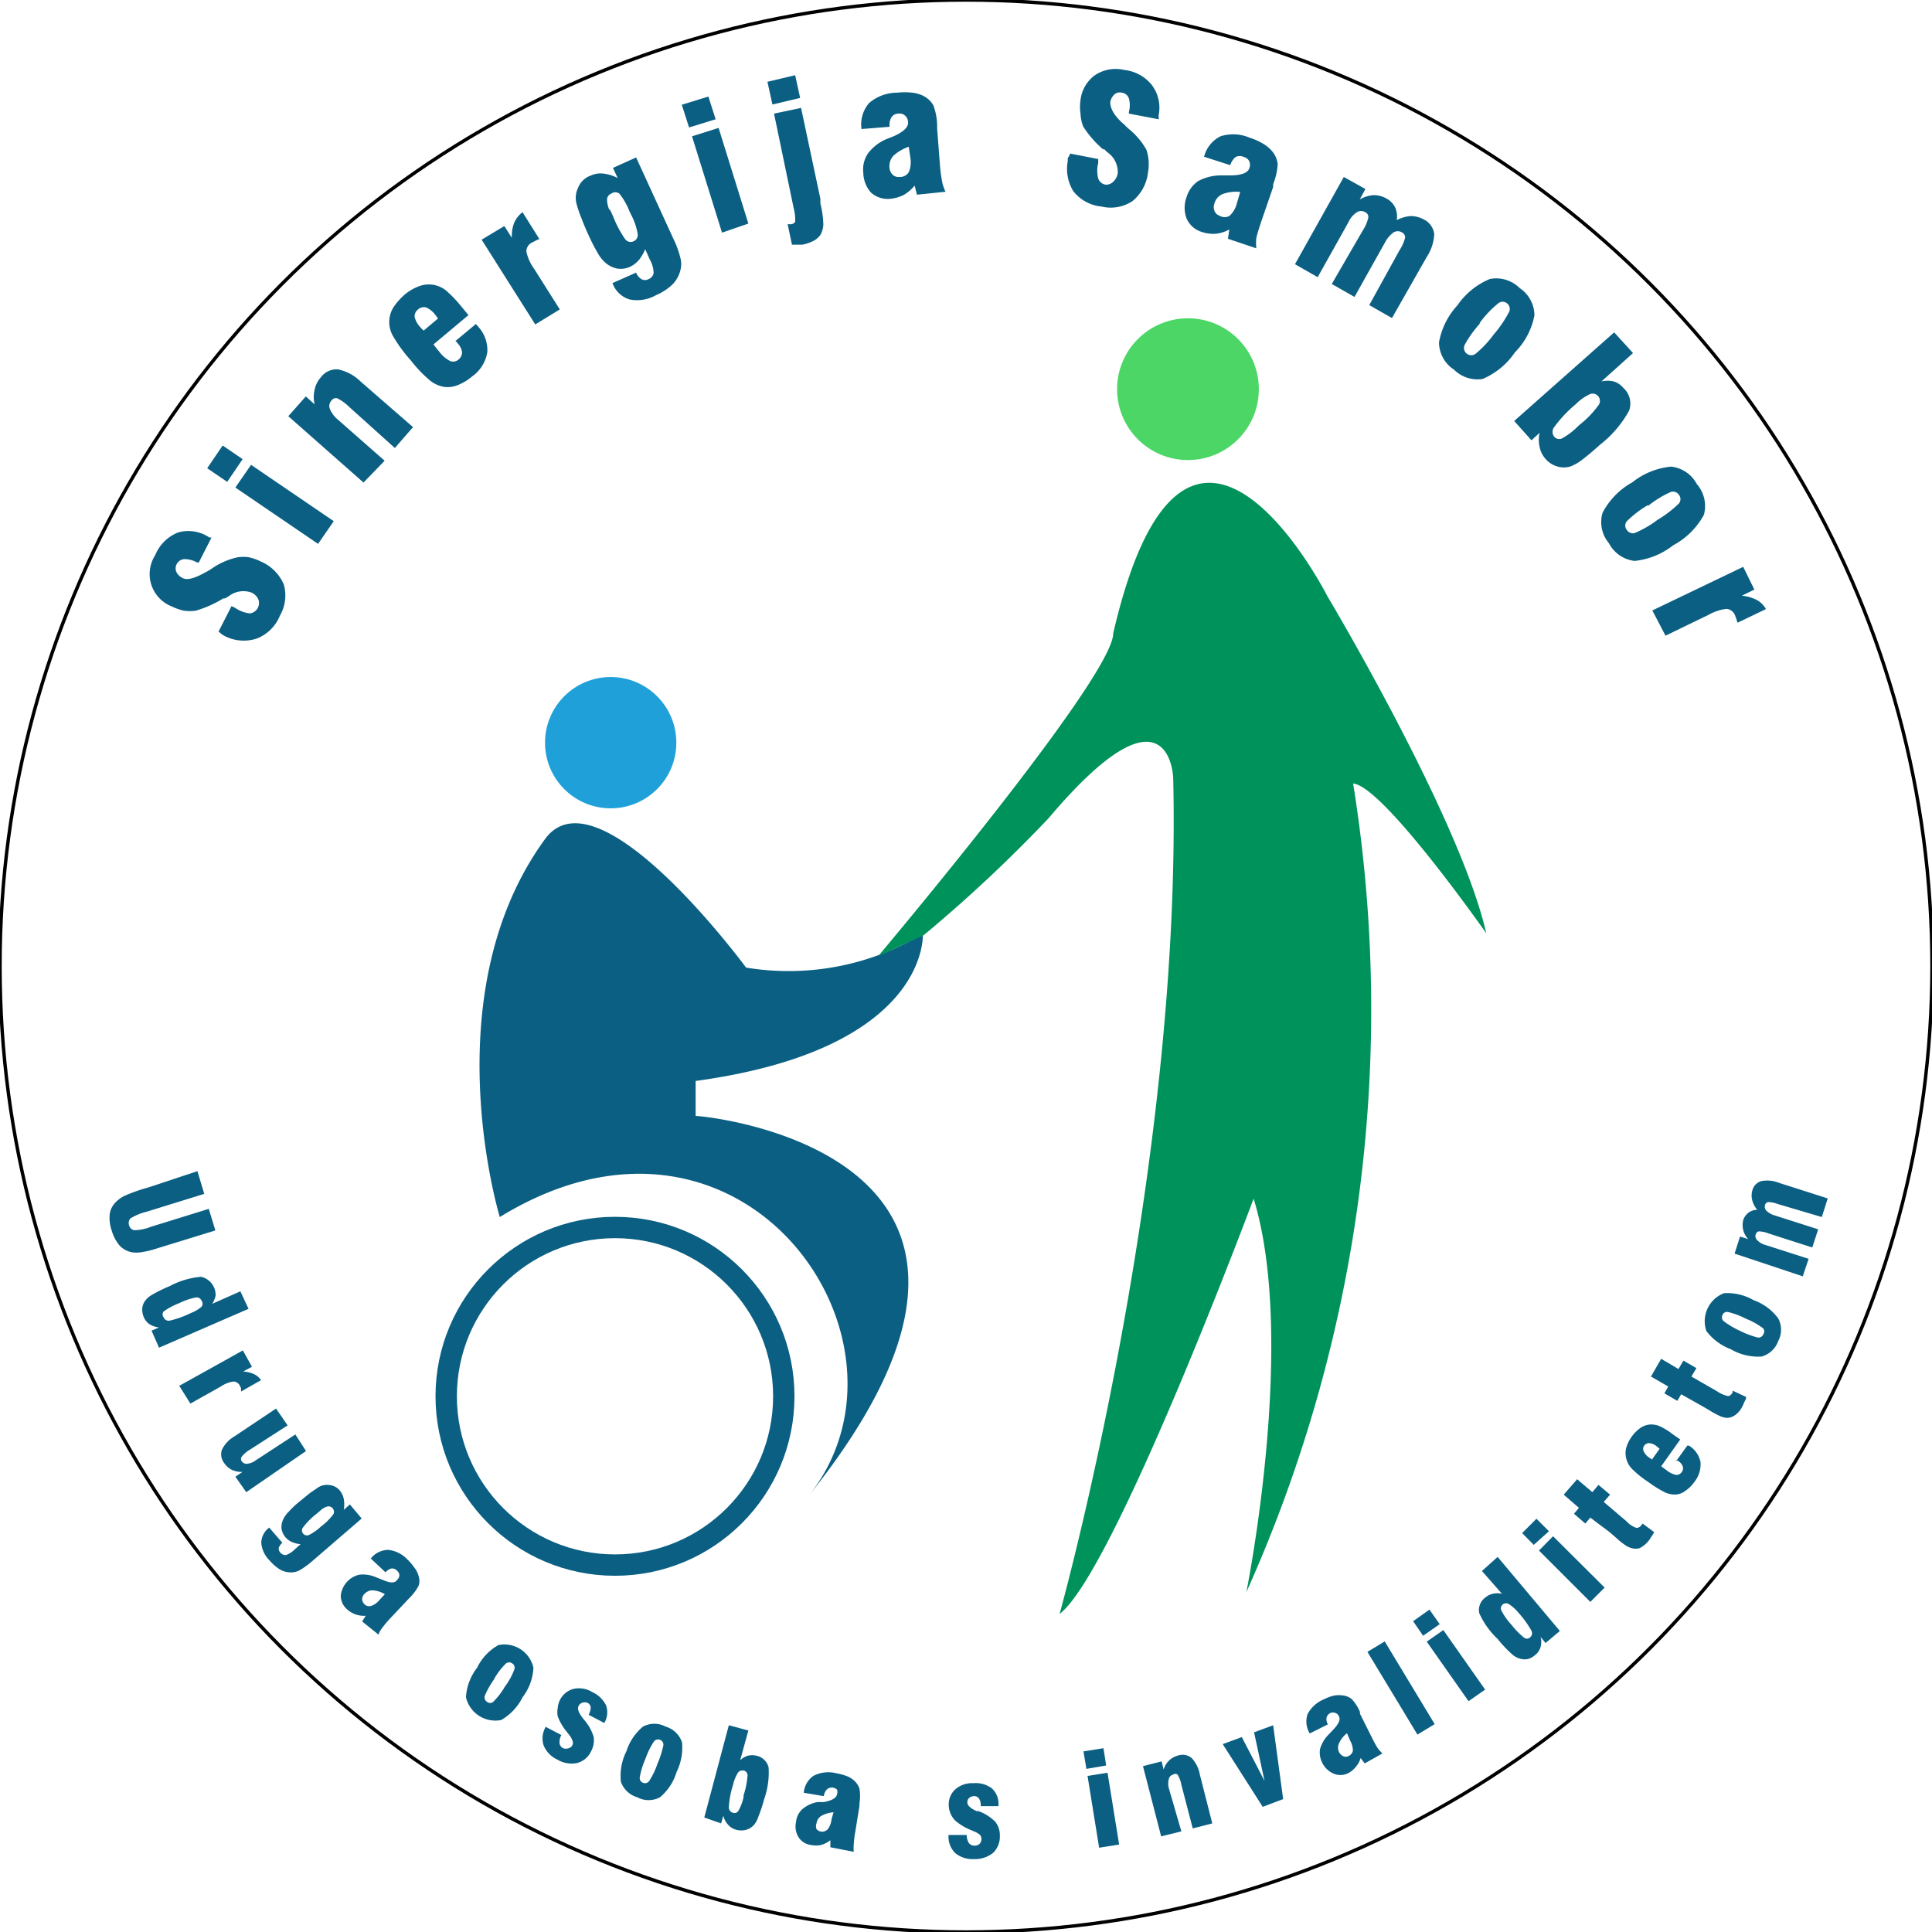
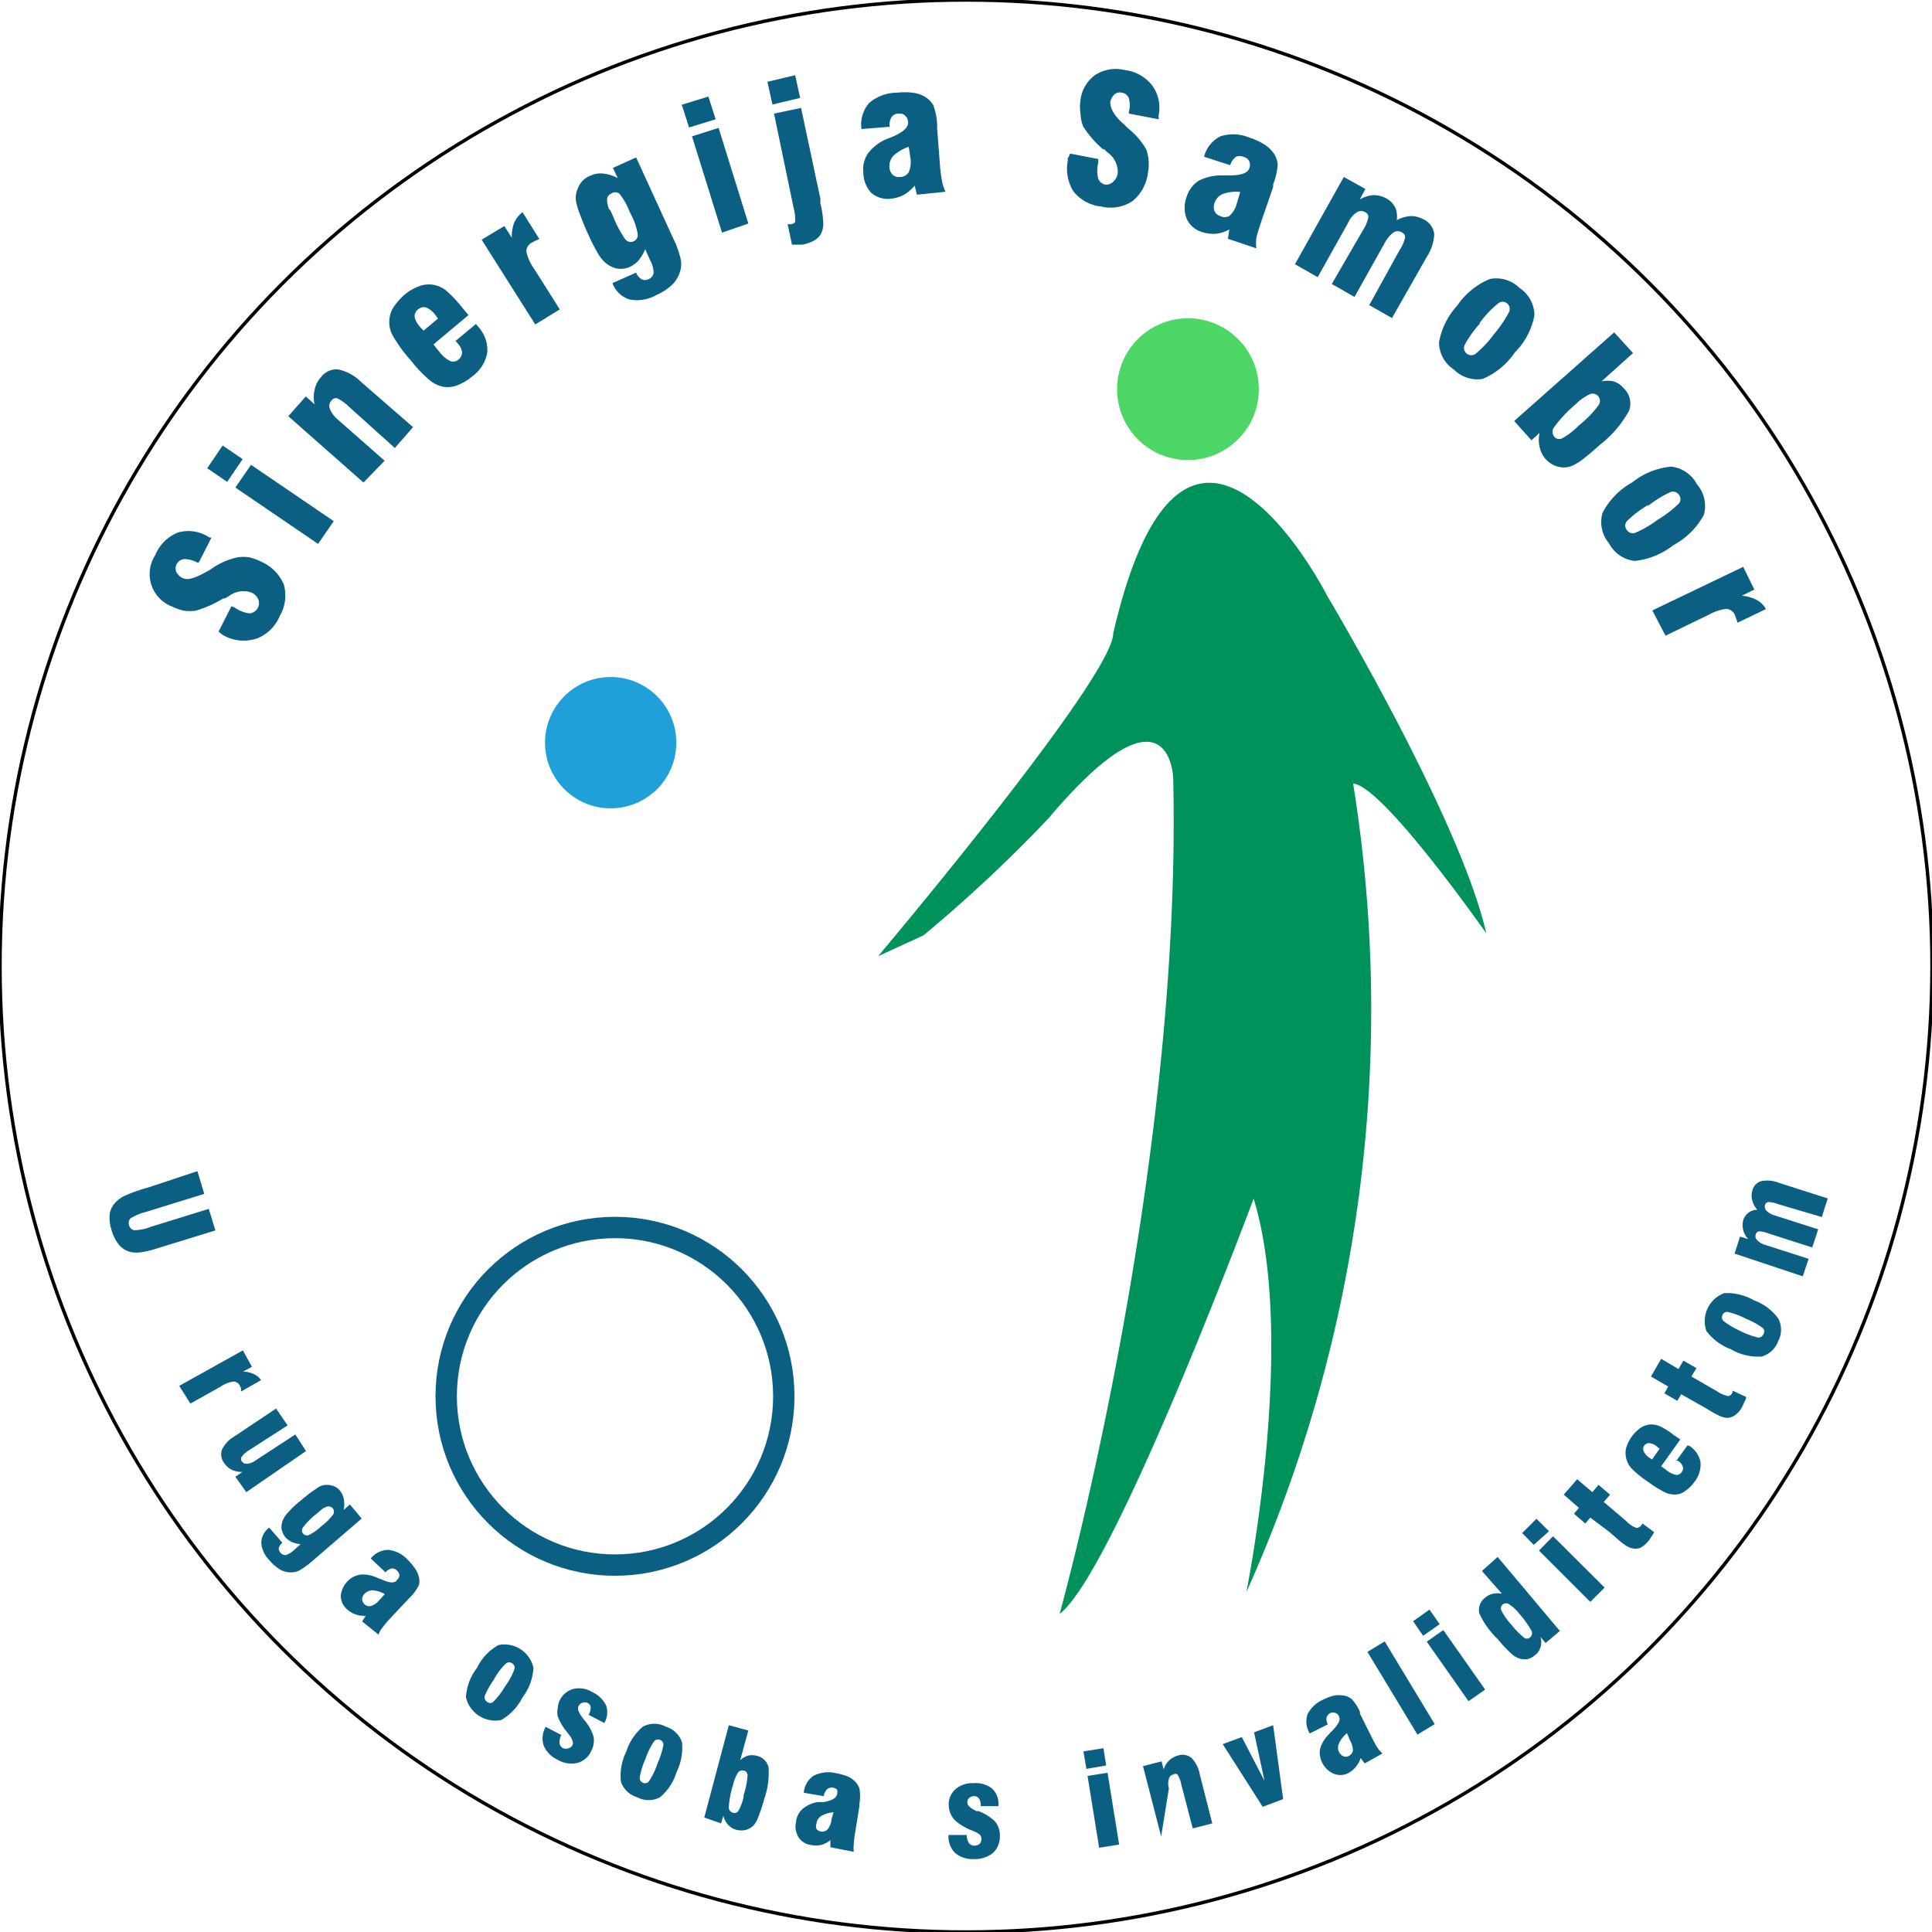
<svg xmlns="http://www.w3.org/2000/svg" viewBox="0 0 85.04 85.04">
  <defs>
    <style>.cls-1,.cls-4{fill:none;stroke-miterlimit:10;}.cls-1{stroke:#000;stroke-width:0.15px;}.cls-2{fill:#0a5f83;}.cls-3{fill:#1fa0d9;}.cls-4{stroke:#0a5f83;stroke-width:0.94px;}.cls-5{fill:#00925b;}.cls-6{fill:#4bd666;}</style>
  </defs>
  <title>LOGO INVALIDA</title>
  <g id="tekst">
    <circle class="cls-1" cx="42.52" cy="42.52" r="42.52" />
    <path class="cls-2" d="M8.69,51.55l.3,1-2.55.79a2.42,2.42,0,0,0-.7.29.31.31,0,0,0-.06.3.29.29,0,0,0,.23.22A2.06,2.06,0,0,0,6.64,54l2.55-.79.29.95-2.6.8a4.08,4.08,0,0,1-.67.16,1.4,1.4,0,0,1-.41,0,1,1,0,0,1-.54-.3,1.8,1.8,0,0,1-.35-.68,1.64,1.64,0,0,1-.08-.7.92.92,0,0,1,.26-.52,1.35,1.35,0,0,1,.43-.3,7.36,7.36,0,0,1,1-.35Z" />
-     <path class="cls-2" d="M10.94,57.61,7,59.32l-.33-.75L7,58.43a1,1,0,0,1-.43-.15A.71.71,0,0,1,6.34,58a.84.84,0,0,1-.08-.34.64.64,0,0,1,.07-.31.9.9,0,0,1,.3-.32,6.23,6.23,0,0,1,.84-.42,3.58,3.58,0,0,1,1.38-.41.82.82,0,0,1,.64.83,1.07,1.07,0,0,1-.15.36l1.24-.55Zm-2.07-.36a.23.23,0,0,0-.25-.14,2.89,2.89,0,0,0-.73.25,3,3,0,0,0-.69.37.2.2,0,0,0,0,.25.24.24,0,0,0,.27.15,4.32,4.32,0,0,0,.92-.33,1.65,1.65,0,0,0,.48-.28A.22.22,0,0,0,8.87,57.25Z" />
    <path class="cls-2" d="M7.89,61l2.8-1.56.4.72-.39.21a1.3,1.3,0,0,1,.47.11.76.76,0,0,1,.32.27l-.88.5c0-.05,0-.1,0-.14a1.17,1.17,0,0,0-.05-.11.32.32,0,0,0-.28-.19,1.27,1.27,0,0,0-.56.22l-1.34.75Z" />
    <path class="cls-2" d="M13.47,63.87l-2.63,1.81L10.36,65l.31-.21a1.08,1.08,0,0,1-.46-.09.87.87,0,0,1-.34-.3.62.62,0,0,1-.1-.59,1.36,1.36,0,0,1,.54-.58L12.15,62l.51.74L11,63.81a1.22,1.22,0,0,0-.36.31.17.17,0,0,0,0,.2.26.26,0,0,0,.25.11.8.8,0,0,0,.38-.16L13,63.14Z" />
    <path class="cls-2" d="M15.92,66.84l-2.17,1.87a3.75,3.75,0,0,1-.53.39.78.78,0,0,1-.37.11,1,1,0,0,1-.5-.11,1.94,1.94,0,0,1-.48-.41,1.23,1.23,0,0,1-.37-.78.85.85,0,0,1,.35-.67l.58.67a.49.49,0,0,0-.16.22.26.26,0,0,0,.07.21.3.3,0,0,0,.24.11,1,1,0,0,0,.37-.23l.28-.25a1.23,1.23,0,0,1-.39-.1.79.79,0,0,1-.27-.2.77.77,0,0,1-.18-.39.82.82,0,0,1,.1-.45,1.16,1.16,0,0,1,.22-.29,3.67,3.67,0,0,1,.44-.42l.49-.4.38-.26a.73.73,0,0,1,.5-.09.66.66,0,0,1,.43.23.85.85,0,0,1,.18.37,1.36,1.36,0,0,1,0,.49l.27-.24Zm-1.84-.33-.18.15a3,3,0,0,0-.56.57.21.21,0,0,0,0,.27.22.22,0,0,0,.25.07,2.22,2.22,0,0,0,.53-.37l.1-.08a2.5,2.5,0,0,0,.46-.48.24.24,0,0,0-.27-.33A.78.78,0,0,0,14.08,66.51Z" />
    <path class="cls-2" d="M15.94,71.37l.16-.25a1.12,1.12,0,0,1-.45-.06,1.08,1.08,0,0,1-.38-.23.79.79,0,0,1-.27-.59,1.06,1.06,0,0,1,.29-.63,1,1,0,0,1,.55-.3,1.43,1.43,0,0,1,.72.12l.28.11c.32.14.54.16.64,0a.29.29,0,0,0,.1-.21.28.28,0,0,0-.1-.19.29.29,0,0,0-.25-.1.47.47,0,0,0-.26.17h0l-.65-.61a1,1,0,0,1,.77-.38,1.36,1.36,0,0,1,.85.43,2.58,2.58,0,0,1,.32.38,1,1,0,0,1,.17.36.68.68,0,0,1,0,.4,2.18,2.18,0,0,1-.39.53l-.07.07-.78.83a4.53,4.53,0,0,0-.37.44.94.94,0,0,0-.16.29Zm1-1.2a1.23,1.23,0,0,0-.53-.17.49.49,0,0,0-.36.15.35.35,0,0,0-.11.23.33.33,0,0,0,.09.22.3.3,0,0,0,.3.09.81.81,0,0,0,.37-.26Z" />
    <path class="cls-2" d="M21,73.41a2.26,2.26,0,0,1,.94-1,1.31,1.31,0,0,1,1.54,1A2.33,2.33,0,0,1,23,74.71a2.39,2.39,0,0,1-.94,1,1.33,1.33,0,0,1-1.55-1A2.33,2.33,0,0,1,21,73.41Zm.76.49a3.79,3.79,0,0,0-.42.74.23.23,0,0,0,.1.27.21.21,0,0,0,.27,0,3.3,3.3,0,0,0,.52-.68,2.9,2.9,0,0,0,.41-.75.22.22,0,0,0-.09-.26.23.23,0,0,0-.28,0A3.1,3.1,0,0,0,21.75,73.9Z" />
    <path class="cls-2" d="M24,76l.71.37a.62.62,0,0,0-.08.37.28.28,0,0,0,.16.21.34.34,0,0,0,.24,0,.26.26,0,0,0,.17-.14.23.23,0,0,0,0-.18.75.75,0,0,0-.15-.27l-.1-.13a2.34,2.34,0,0,1-.4-.68.92.92,0,0,1,0-.37.94.94,0,0,1,.69-.84,1.11,1.11,0,0,1,.83.14,1.25,1.25,0,0,1,.61.59.93.93,0,0,1-.08.77l0,0-.69-.36a.68.68,0,0,0,.09-.34.24.24,0,0,0-.15-.19.3.3,0,0,0-.22,0,.25.25,0,0,0-.16.14c-.07.12,0,.3.17.52l.06.08a2,2,0,0,1,.43.76,1,1,0,0,1-.11.63.94.94,0,0,1-.61.52,1.21,1.21,0,0,1-.88-.15,1.19,1.19,0,0,1-.6-.62,1,1,0,0,1,.08-.8Z" />
    <path class="cls-2" d="M27.57,77.09A2.36,2.36,0,0,1,28.3,76a1.06,1.06,0,0,1,1,0,1.08,1.08,0,0,1,.72.69A2.44,2.44,0,0,1,29.78,78a2.32,2.32,0,0,1-.73,1.11,1.06,1.06,0,0,1-1,0,1.09,1.09,0,0,1-.72-.68A2.41,2.41,0,0,1,27.57,77.09Zm.84.33a3.41,3.41,0,0,0-.25.81.22.22,0,0,0,.14.24.22.22,0,0,0,.27-.07,3.35,3.35,0,0,0,.37-.77,4,4,0,0,0,.26-.81.23.23,0,0,0-.15-.24.23.23,0,0,0-.27.08A3.43,3.43,0,0,0,28.41,77.42Z" />
    <path class="cls-2" d="M32.08,75.94l.86.23-.36,1.31a.87.87,0,0,1,.34-.2.78.78,0,0,1,.37,0,.69.69,0,0,1,.54.51,3.51,3.51,0,0,1-.2,1.42,6.21,6.21,0,0,1-.24.73,1.18,1.18,0,0,1-.18.36.76.76,0,0,1-.36.24.83.83,0,0,1-.44,0,.71.71,0,0,1-.36-.22.85.85,0,0,1-.21-.4l-.1.34L31,80Zm.66,2a.23.23,0,0,0-.26.09,1.72,1.72,0,0,0-.21.52,4,4,0,0,0-.19,1,.24.24,0,0,0,.18.24.2.2,0,0,0,.24-.08,2.18,2.18,0,0,0,.23-.61l0-.08a3.51,3.51,0,0,0,.17-.82A.23.23,0,0,0,32.74,77.93Z" />
    <path class="cls-2" d="M36.55,81.31V81a1.23,1.23,0,0,1-.41.21,1.08,1.08,0,0,1-.44,0,.76.76,0,0,1-.55-.34.9.9,0,0,1-.11-.68.86.86,0,0,1,.28-.56,1.4,1.4,0,0,1,.67-.31l.28,0q.52-.1.57-.33a.3.3,0,0,0,0-.22.33.33,0,0,0-.45,0,.56.56,0,0,0-.13.29v0l-.88-.15a1,1,0,0,1,.42-.74,1.42,1.42,0,0,1,1-.12,2.77,2.77,0,0,1,.48.13,1,1,0,0,1,.33.21.8.8,0,0,1,.22.34,2,2,0,0,1,0,.66l0,.1-.18,1.12a4.27,4.27,0,0,0-.07.57,1.55,1.55,0,0,0,0,.33Zm.14-1.54a1.28,1.28,0,0,0-.54.16.46.46,0,0,0-.21.33.35.35,0,0,0,0,.25.33.33,0,0,0,.5,0,.84.84,0,0,0,.16-.43Z" />
    <path class="cls-2" d="M41.75,80.77h.8a.67.67,0,0,0,.1.36.31.31,0,0,0,.25.11.33.33,0,0,0,.22-.08.32.32,0,0,0,.08-.21.28.28,0,0,0-.06-.18.93.93,0,0,0-.27-.16l-.14-.06a2.54,2.54,0,0,1-.68-.41,1,1,0,0,1-.29-.68.89.89,0,0,1,.29-.7,1.12,1.12,0,0,1,.8-.27,1.17,1.17,0,0,1,.81.23.92.92,0,0,1,.29.72v.06h-.78a.58.58,0,0,0-.08-.34.26.26,0,0,0-.22-.1.33.33,0,0,0-.21.08.24.24,0,0,0-.08.2c0,.13.14.26.41.38l.08,0a2,2,0,0,1,.74.47.94.94,0,0,1,.2.6,1,1,0,0,1-.29.76,1.25,1.25,0,0,1-.84.28,1.2,1.2,0,0,1-.83-.26,1,1,0,0,1-.3-.74Z" />
    <path class="cls-2" d="M47.82,77.86l-.13-.77.88-.14.12.76Zm.56,3.47-.51-3.16.88-.14.51,3.16Z" />
-     <path class="cls-2" d="M51.11,80.83l-.8-3.09.82-.21.09.36a.89.89,0,0,1,.64-.62.63.63,0,0,1,.59.11,1.41,1.41,0,0,1,.36.72l.55,2.16-.86.22L52,78.56a1.24,1.24,0,0,0-.17-.45.16.16,0,0,0-.19,0,.25.25,0,0,0-.19.19.77.77,0,0,0,0,.42L52,80.61Z" />
+     <path class="cls-2" d="M51.11,80.83l-.8-3.09.82-.21.09.36a.89.89,0,0,1,.64-.62.63.63,0,0,1,.59.11,1.41,1.41,0,0,1,.36.72l.55,2.16-.86.22L52,78.56a1.24,1.24,0,0,0-.17-.45.16.16,0,0,0-.19,0,.25.25,0,0,0-.19.19.77.77,0,0,0,0,.42Z" />
    <path class="cls-2" d="M55.58,79.53l-1.76-2.76.84-.31,1,1.93-.46-2.14.84-.31.44,3.25Z" />
    <path class="cls-2" d="M60.07,77.62l-.18-.24a1,1,0,0,1-.22.4,1,1,0,0,1-.35.28.76.76,0,0,1-.64,0,1,1,0,0,1-.49-.49A1,1,0,0,1,58.1,77a1.48,1.48,0,0,1,.37-.64l.2-.21c.25-.26.34-.45.27-.59a.25.25,0,0,0-.16-.16.29.29,0,0,0-.22,0,.33.33,0,0,0-.17.2.45.45,0,0,0,.06.3v0l-.8.4a1,1,0,0,1-.09-.86,1.42,1.42,0,0,1,.71-.64,1.91,1.91,0,0,1,.47-.17,1.33,1.33,0,0,1,.39,0,.74.74,0,0,1,.37.16,1.91,1.91,0,0,1,.36.56l0,.08.5,1c.11.22.2.39.27.5a1.44,1.44,0,0,0,.22.25Zm-.78-1.33a1.18,1.18,0,0,0-.35.44.45.45,0,0,0,0,.39.39.39,0,0,0,.18.18.27.27,0,0,0,.23,0,.34.34,0,0,0,.2-.24.91.91,0,0,0-.12-.44Z" />
    <path class="cls-2" d="M63.15,75.89l-.76.46-2.2-3.64.76-.46Z" />
    <path class="cls-2" d="M62.64,72l-.44-.64.72-.51.45.64Zm2,2.88-1.84-2.62.73-.51,1.84,2.62Z" />
    <path class="cls-2" d="M65.92,68.53l2.74,3.26-.63.53-.22-.27a.85.85,0,0,1,0,.45.69.69,0,0,1-.24.35.83.83,0,0,1-.3.17.7.7,0,0,1-.32,0,.91.91,0,0,1-.39-.2,5.75,5.75,0,0,1-.64-.68A3.53,3.53,0,0,1,65.11,71a.68.68,0,0,1,.28-.69.73.73,0,0,1,.33-.16.92.92,0,0,1,.39,0l-.88-1Zm.23,2.09a.22.22,0,0,0-.06.28,2.94,2.94,0,0,0,.45.63,3.36,3.36,0,0,0,.54.55.2.2,0,0,0,.26,0,.24.24,0,0,0,.07-.3,4.38,4.38,0,0,0-.57-.79,1.79,1.79,0,0,0-.42-.38A.23.23,0,0,0,66.15,70.62Z" />
    <path class="cls-2" d="M67.51,68,67,67.48l.63-.63.55.55ZM70,70.51l-2.26-2.26.62-.63,2.27,2.26Z" />
    <path class="cls-2" d="M72.81,67.44a1.67,1.67,0,0,1-.15.24.83.83,0,0,1-.12.17,1.15,1.15,0,0,1-.36.29.61.61,0,0,1-.37,0,.85.85,0,0,1-.26-.12,3.21,3.21,0,0,1-.4-.32l-.3-.26L70,66.8l-.22.26-.5-.43.22-.26-.67-.58.59-.68.67.57.27-.32.51.43-.28.32,1,.85a1.08,1.08,0,0,0,.43.29.24.24,0,0,0,.22-.11.28.28,0,0,0,.06-.08s0,0,0,0Z" />
    <path class="cls-2" d="M73.78,64.31l.49-.68.07,0a1.11,1.11,0,0,1,.51.72,1.24,1.24,0,0,1-.27.88,1.52,1.52,0,0,1-.38.38.77.77,0,0,1-.4.17,1,1,0,0,1-.49-.08,5,5,0,0,1-.76-.47,4.51,4.51,0,0,1-.74-.6,1,1,0,0,1-.23-.44.92.92,0,0,1,0-.46,1.58,1.58,0,0,1,.24-.49,1.6,1.6,0,0,1,.39-.39.89.89,0,0,1,.44-.15,1,1,0,0,1,.39.07,2.93,2.93,0,0,1,.6.37l.32.22-.84,1.18,0,0,.23.17a1,1,0,0,0,.42.21.27.27,0,0,0,.25-.12.26.26,0,0,0,.05-.25.47.47,0,0,0-.2-.24l-.11-.06Zm-1.07-.06.34-.48h0l-.13-.11a.64.64,0,0,0-.33-.14.28.28,0,0,0-.23.13.24.24,0,0,0,0,.25.66.66,0,0,0,.25.27l.09.06Z" />
    <path class="cls-2" d="M76.86,61.49c0,.1-.07.19-.1.27a1.72,1.72,0,0,1-.09.19,1,1,0,0,1-.3.34.62.62,0,0,1-.35.12.87.87,0,0,1-.29-.07,3.56,3.56,0,0,1-.45-.24l-.34-.2L74,61.37l-.17.29-.57-.33.17-.3-.76-.44.45-.78.76.45.22-.37.57.33-.22.37,1.13.65a1.32,1.32,0,0,0,.48.21c.07,0,.14-.05.2-.15l0-.09s0,0,0,0Z" />
    <path class="cls-2" d="M76.19,59.39a2.42,2.42,0,0,1-1.08-.8,1.32,1.32,0,0,1,.78-1.67,2.36,2.36,0,0,1,1.3.31,2.31,2.31,0,0,1,1.08.8,1.06,1.06,0,0,1,0,1,1.08,1.08,0,0,1-.73.68A2.36,2.36,0,0,1,76.19,59.39Zm.38-.82a3.9,3.9,0,0,0,.79.3.22.22,0,0,0,.25-.13.22.22,0,0,0,0-.27,3.2,3.2,0,0,0-.75-.42,3.51,3.51,0,0,0-.8-.3.21.21,0,0,0-.24.13.22.22,0,0,0,.06.28A3.71,3.71,0,0,0,76.57,58.57Z" />
    <path class="cls-2" d="M79.35,56.18l-3-1,.24-.75.36.11a.89.89,0,0,1-.22-.4.9.9,0,0,1,0-.43.66.66,0,0,1,.23-.33.67.67,0,0,1,.39-.13,1,1,0,0,1-.22-.41.79.79,0,0,1,0-.43.57.57,0,0,1,.39-.42,1.39,1.39,0,0,1,.8.08l2.13.68-.26.82L78.26,53a1.26,1.26,0,0,0-.43-.09.18.18,0,0,0-.14.13.26.26,0,0,0,.07.26.87.87,0,0,0,.36.2l1.91.61-.26.8-1.93-.62a1.26,1.26,0,0,0-.43-.09.19.19,0,0,0-.13.14.23.23,0,0,0,.07.25.76.76,0,0,0,.36.21l1.9.61Z" />
    <path class="cls-2" d="M9.62,27.8l.57-1.12.15.07A1.42,1.42,0,0,0,11,27a.46.46,0,0,0,.37-.62.6.6,0,0,0-.31-.3,1.05,1.05,0,0,0-1,.17l-.16.09-.07,0a5.06,5.06,0,0,1-1.21.54,1.89,1.89,0,0,1-.53,0,2.7,2.7,0,0,1-.56-.2,1.53,1.53,0,0,1-.7-2.24,1.81,1.81,0,0,1,1-1,1.65,1.65,0,0,1,1.31.17l.08.05.09,0-.56,1.1-.07,0a1.18,1.18,0,0,0-.57-.15.41.41,0,0,0-.35.56.59.59,0,0,0,.27.27c.22.12.56,0,1-.24l.2-.11L9.36,25a3.19,3.19,0,0,1,1.1-.47,1.72,1.72,0,0,1,.5,0,2.42,2.42,0,0,1,.53.19,1.93,1.93,0,0,1,1,1,1.77,1.77,0,0,1-.17,1.38,1.81,1.81,0,0,1-1,1A1.83,1.83,0,0,1,9.9,28l-.11-.06Z" />
    <path class="cls-2" d="M10,21.21l-.88-.6.68-1,.88.6Zm4,2.73-3.64-2.48.69-1,3.64,2.48Z" />
    <path class="cls-2" d="M16,21.24l-3.31-2.92.77-.87.39.35a1.34,1.34,0,0,1,0-.65,1.16,1.16,0,0,1,.28-.55.85.85,0,0,1,.75-.34,2,2,0,0,1,1,.54l2.3,2-.8.92-2-1.8a2,2,0,0,0-.54-.39.24.24,0,0,0-.25.1.35.35,0,0,0-.07.37,1.21,1.21,0,0,0,.34.46l2.07,1.82Z" />
    <path class="cls-2" d="M20.06,15l.89-.74.07.09a1.52,1.52,0,0,1,.43,1.15,1.62,1.62,0,0,1-.67,1.07,2.21,2.21,0,0,1-.63.38,1.19,1.19,0,0,1-.6.08,1.36,1.36,0,0,1-.62-.28,5.76,5.76,0,0,1-.85-.89,6.28,6.28,0,0,1-.77-1.05,1.23,1.23,0,0,1,0-1.27,2.84,2.84,0,0,1,.5-.57,2.15,2.15,0,0,1,.66-.38,1.23,1.23,0,0,1,.63-.05,1.3,1.3,0,0,1,.5.22,5.1,5.1,0,0,1,.68.7l.34.41-1.54,1.29,0,0c.11.14.19.25.24.3a1.42,1.42,0,0,0,.49.43.36.36,0,0,0,.38-.07.42.42,0,0,0,.15-.31.7.7,0,0,0-.19-.39.64.64,0,0,0-.12-.13Zm-1.41-.45.63-.53v0l-.14-.19a1,1,0,0,0-.39-.3.39.39,0,0,0-.35.09.39.39,0,0,0-.15.33,1,1,0,0,0,.24.44l.1.11Z" />
    <path class="cls-2" d="M23.56,14.28,21.2,10.55l1-.6.33.52a1.64,1.64,0,0,1,.1-.66A1.19,1.19,0,0,1,23,9.34l.74,1.18-.18.08-.15.08a.43.43,0,0,0-.24.4,2,2,0,0,0,.34.75l1.13,1.79Z" />
    <path class="cls-2" d="M28,6.93l1.64,3.58a4.16,4.16,0,0,1,.31.85,1.06,1.06,0,0,1,0,.53,1.36,1.36,0,0,1-.34.62,2.43,2.43,0,0,1-.73.48,1.69,1.69,0,0,1-1.17.19,1.15,1.15,0,0,1-.75-.72L28,12a.56.56,0,0,0,.24.29.32.32,0,0,0,.3,0,.36.36,0,0,0,.23-.27,1.22,1.22,0,0,0-.16-.58l-.21-.47a2,2,0,0,1-.29.49,1.25,1.25,0,0,1-.37.28,1,1,0,0,1-.58.08,1.14,1.14,0,0,1-.56-.3,1.64,1.64,0,0,1-.3-.4,8.11,8.11,0,0,1-.38-.74c-.14-.3-.25-.57-.34-.81a4.56,4.56,0,0,1-.2-.59,1,1,0,0,1,.06-.7A.92.92,0,0,1,26,7.73a1,1,0,0,1,.55-.09,1.74,1.74,0,0,1,.64.2l-.21-.45Zm-1.15,2.3.14.3a4.66,4.66,0,0,0,.53,1,.3.3,0,0,0,.37.09.3.3,0,0,0,.18-.31,2.78,2.78,0,0,0-.28-.84l-.08-.16a2.94,2.94,0,0,0-.45-.79.3.3,0,0,0-.35,0,.29.29,0,0,0-.19.27A1.12,1.12,0,0,0,26.82,9.23Z" />
    <path class="cls-2" d="M30.33,5.61l-.32-1,1.17-.36.32,1Zm1.45,4.63L30.46,6l1.17-.37,1.31,4.21Z" />
    <path class="cls-2" d="M34,4.6l-.22-1L35,3.31l.22,1Zm2.11,4.15,0,.2a4.31,4.31,0,0,1,.13.92,1,1,0,0,1-.13.47.86.86,0,0,1-.3.26,1.87,1.87,0,0,1-.49.17l-.24,0-.22,0-.19-.9h.08A.27.27,0,0,0,35,9.77a2,2,0,0,0-.07-.63L34.07,5l1.19-.25Z" />
    <path class="cls-2" d="M40.36,8.57l-.1-.4a1.84,1.84,0,0,1-.48.41,1.68,1.68,0,0,1-.59.17,1.11,1.11,0,0,1-.85-.27A1.35,1.35,0,0,1,38,7.6a1.26,1.26,0,0,1,.2-.84A2,2,0,0,1,39,6.13L39.33,6c.45-.2.66-.41.64-.62a.39.39,0,0,0-.12-.28A.35.35,0,0,0,39.56,5a.37.37,0,0,0-.32.16.65.65,0,0,0-.08.42v0l-1.24.1a1.45,1.45,0,0,1,.33-1.14,1.88,1.88,0,0,1,1.23-.46,3,3,0,0,1,.68,0,1.45,1.45,0,0,1,.52.16,1.07,1.07,0,0,1,.4.39,2.66,2.66,0,0,1,.17.9v.13l.12,1.56a6.38,6.38,0,0,0,.1.78,1.73,1.73,0,0,0,.15.44ZM40,6.46a1.93,1.93,0,0,0-.67.39.67.67,0,0,0-.18.51.5.5,0,0,0,.14.33.38.38,0,0,0,.3.1A.45.45,0,0,0,40,7.58,1.12,1.12,0,0,0,40.08,7Z" />
    <path class="cls-2" d="M47.1,6.76,48.34,7l0,.17a1.41,1.41,0,0,0,0,.69.41.41,0,0,0,.34.27A.45.45,0,0,0,49,8a.64.64,0,0,0,.2-.38,1.06,1.06,0,0,0-.46-.92,1.56,1.56,0,0,1-.13-.13l-.06,0a4.51,4.51,0,0,1-.87-1A1.74,1.74,0,0,1,47.56,5a2,2,0,0,1,0-.59,1.57,1.57,0,0,1,.65-1.11,1.65,1.65,0,0,1,1.28-.22,1.8,1.8,0,0,1,1.2.65A1.66,1.66,0,0,1,51,5.07a.46.46,0,0,0,0,.09.2.2,0,0,1,0,.09L49.69,5l0-.07a1.16,1.16,0,0,0,0-.6.38.38,0,0,0-.31-.25.35.35,0,0,0-.33.08.59.59,0,0,0-.18.34c0,.24.13.54.52.9a1.23,1.23,0,0,1,.16.15l.13.12a3.2,3.2,0,0,1,.78.92,2,2,0,0,1,.07,1,1.89,1.89,0,0,1-.68,1.26,1.73,1.73,0,0,1-1.37.24,1.78,1.78,0,0,1-1.24-.68A1.88,1.88,0,0,1,47,7.08l0-.12S47.08,6.85,47.1,6.76Z" />
    <path class="cls-2" d="M54.05,10.51l.06-.41a1.55,1.55,0,0,1-.6.19,1.63,1.63,0,0,1-.61-.08,1.07,1.07,0,0,1-.67-.59,1.35,1.35,0,0,1,0-.95,1.3,1.3,0,0,1,.51-.7,2.13,2.13,0,0,1,1-.25h.41c.49,0,.77-.11.84-.31a.41.41,0,0,0,0-.31.37.37,0,0,0-.24-.19.41.41,0,0,0-.36,0,.75.75,0,0,0-.24.36v0L53,6.9A1.38,1.38,0,0,1,53.72,6,1.83,1.83,0,0,1,55,6.06a2.75,2.75,0,0,1,.62.28,1.47,1.47,0,0,1,.41.36,1.1,1.1,0,0,1,.21.52,2.84,2.84,0,0,1-.2.89l0,.12-.51,1.48c-.11.33-.19.58-.23.76a1.92,1.92,0,0,0,0,.46Zm.54-2.06a1.71,1.71,0,0,0-.77.09.62.62,0,0,0-.36.4.47.47,0,0,0,0,.35.37.37,0,0,0,.23.21.43.43,0,0,0,.43,0,1.11,1.11,0,0,0,.32-.54Z" />
    <path class="cls-2" d="M57,11.63l2.15-3.84.95.53-.25.46a1.39,1.39,0,0,1,.61-.19,1.11,1.11,0,0,1,.57.15.89.89,0,0,1,.38.39,1,1,0,0,1,.07.56,1.55,1.55,0,0,1,.62-.18,1.21,1.21,0,0,1,.57.15.82.82,0,0,1,.46.65,2,2,0,0,1-.33,1L61.27,14l-1-.57L61.61,11a1.7,1.7,0,0,0,.24-.55.25.25,0,0,0-.14-.22.35.35,0,0,0-.37,0,1.24,1.24,0,0,0-.37.43l-1.35,2.41-1-.57L60,10.12a1.68,1.68,0,0,0,.23-.55.23.23,0,0,0-.14-.23.34.34,0,0,0-.36,0,1,1,0,0,0-.37.43L58,12.2Z" />
    <path class="cls-2" d="M64.15,13.44a3.23,3.23,0,0,1,1.43-1.16,1.46,1.46,0,0,1,1.31.4,1.45,1.45,0,0,1,.65,1.2,3.13,3.13,0,0,1-.86,1.63,3.24,3.24,0,0,1-1.42,1.17A1.46,1.46,0,0,1,64,16.27a1.44,1.44,0,0,1-.66-1.2A3.25,3.25,0,0,1,64.15,13.44Zm1,.79a4.93,4.93,0,0,0-.68.95.32.32,0,0,0,.47.4,4.62,4.62,0,0,0,.81-.86,5.2,5.2,0,0,0,.68-1,.31.31,0,0,0-.1-.37.3.3,0,0,0-.38,0A4.52,4.52,0,0,0,65.12,14.23Z" />
    <path class="cls-2" d="M71.05,14.63l.83.91-1.39,1.25a1.18,1.18,0,0,1,.54,0,.89.89,0,0,1,.42.28.93.93,0,0,1,.26,1,4.86,4.86,0,0,1-1.29,1.51c-.34.31-.61.53-.81.68a2.06,2.06,0,0,1-.48.27,1,1,0,0,1-.59,0,1.07,1.07,0,0,1-.51-.33,1.11,1.11,0,0,1-.26-.52,1.37,1.37,0,0,1,0-.63l-.36.33-.76-.85Zm-.71,2.8a.32.32,0,0,0-.36-.08,2.2,2.2,0,0,0-.63.45,5.53,5.53,0,0,0-.94,1,.34.34,0,0,0,0,.42.29.29,0,0,0,.34.08,3.09,3.09,0,0,0,.71-.54l.09-.08a4.33,4.33,0,0,0,.8-.83A.32.32,0,0,0,70.34,17.43Z" />
    <path class="cls-2" d="M71.85,21.23a3.21,3.21,0,0,1,1.71-.69,1.46,1.46,0,0,1,1.13.77A1.47,1.47,0,0,1,75,22.66,3.31,3.31,0,0,1,73.65,24a3.3,3.3,0,0,1-1.7.69,1.46,1.46,0,0,1-1.13-.78,1.44,1.44,0,0,1-.28-1.34A3.25,3.25,0,0,1,71.85,21.23Zm.69,1a4.75,4.75,0,0,0-.93.71.3.3,0,0,0,0,.39.31.31,0,0,0,.35.13,4.59,4.59,0,0,0,1-.58,4.91,4.91,0,0,0,.94-.72.3.3,0,0,0,0-.38.31.31,0,0,0-.37-.12A4.61,4.61,0,0,0,72.54,22.27Z" />
    <path class="cls-2" d="M72.73,26.87l4-1.92.49,1-.55.27a1.86,1.86,0,0,1,.64.18,1,1,0,0,1,.42.41l-1.25.6-.06-.19-.06-.16A.45.45,0,0,0,76,26.8a2.09,2.09,0,0,0-.79.26l-1.9.92Z" />
    <circle class="cls-3" cx="26.88" cy="32.69" r="2.89" />
    <circle class="cls-4" cx="27.07" cy="61.46" r="7.43" />
-     <path class="cls-2" d="M30.62,47.58v1.54c.49,0,17,1.66,5,16.69C41,59,32.7,47,22,53.57v0S19,43.76,24,36.92c2.34-3.16,8.84,5.67,8.84,5.67a11.5,11.5,0,0,0,7.78-1.48S40.94,46.17,30.62,47.58Z" />
    <path class="cls-5" d="M49,27.88c3.21-13.88,9.42-1.65,9.42-1.65s5.85,9.79,7,14.85c0,0-4.55-6.5-5.86-6.59a62.57,62.57,0,0,1-4.7,35.59S57.1,59,55.18,52.76c0,0-6.14,16.45-8.54,18.28,0,0,5.41-19.4,5-36.8,0,0-.13-4.56-5.48,1.77a63.18,63.18,0,0,1-5.51,5.16l-2,.92S49,29.82,49,27.88" />
    <circle class="cls-6" cx="52.29" cy="17.13" r="3.12" />
  </g>
</svg>